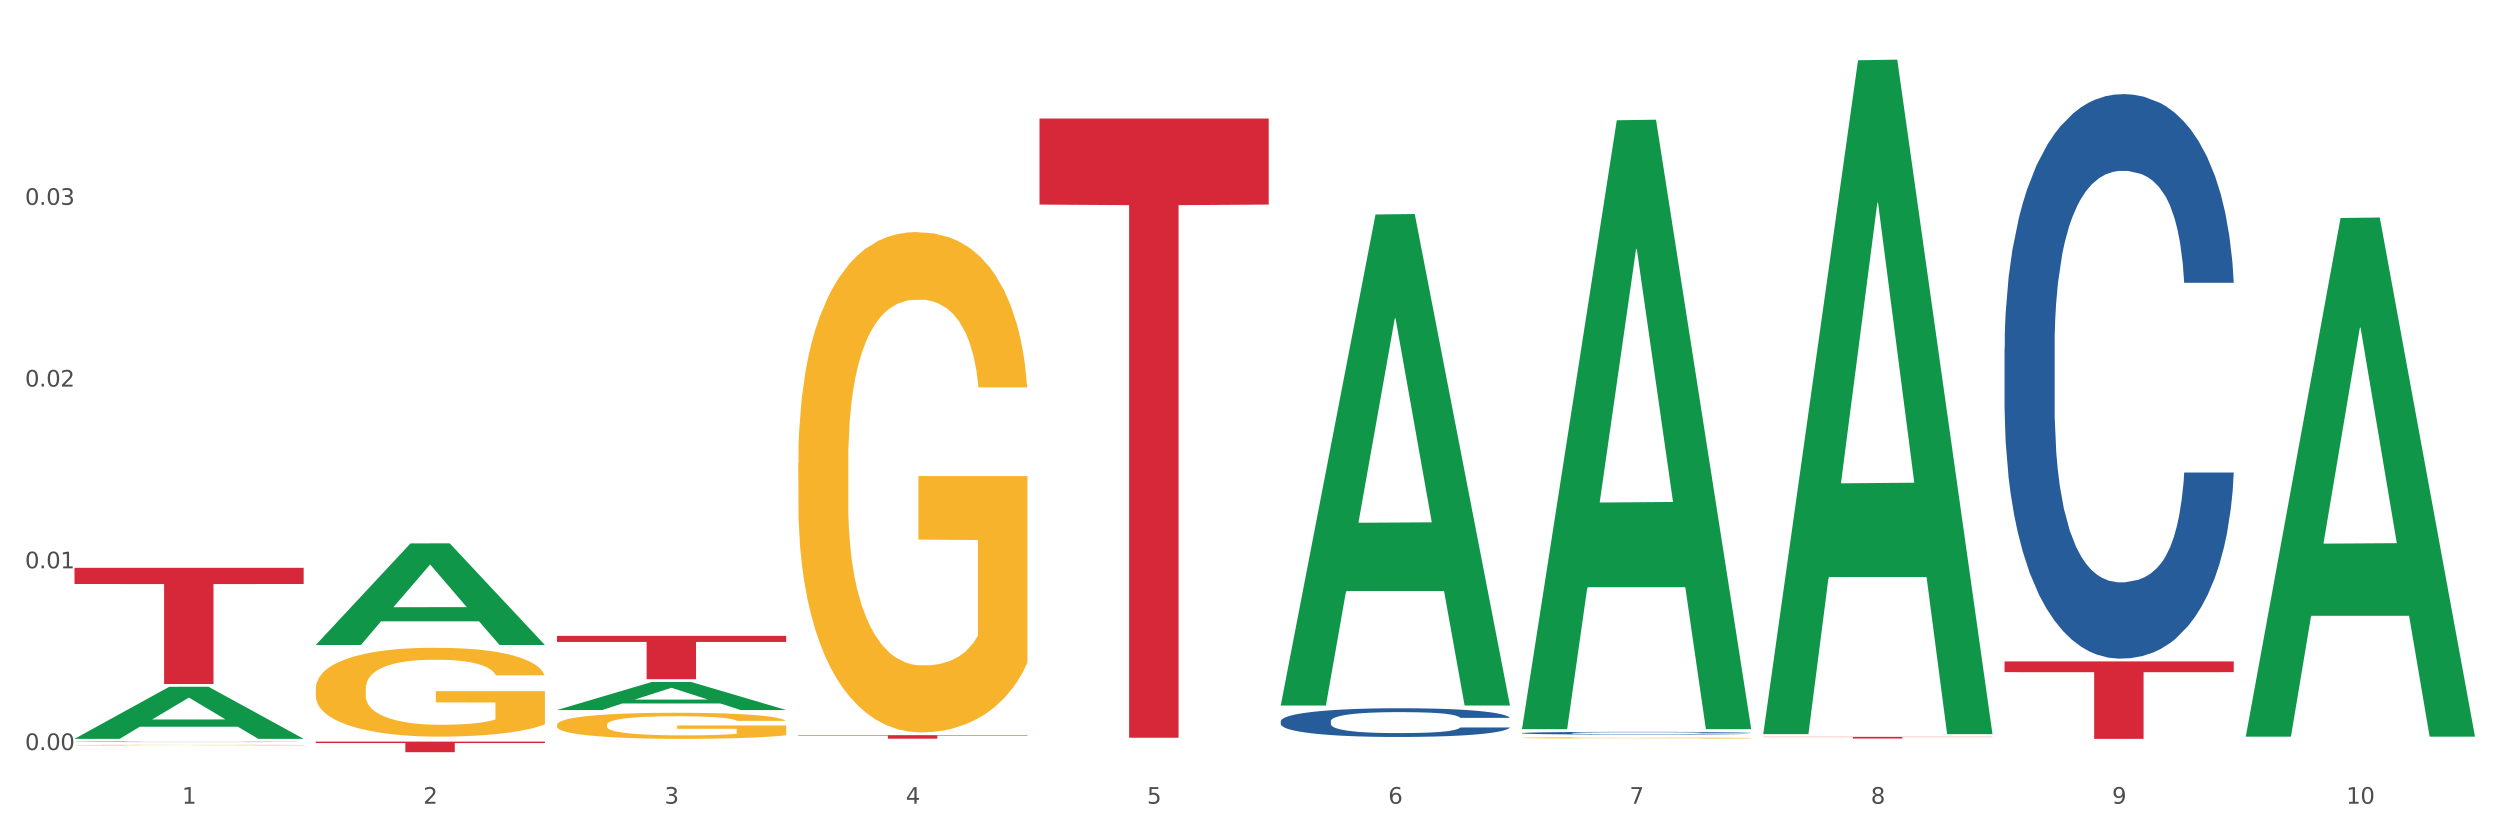
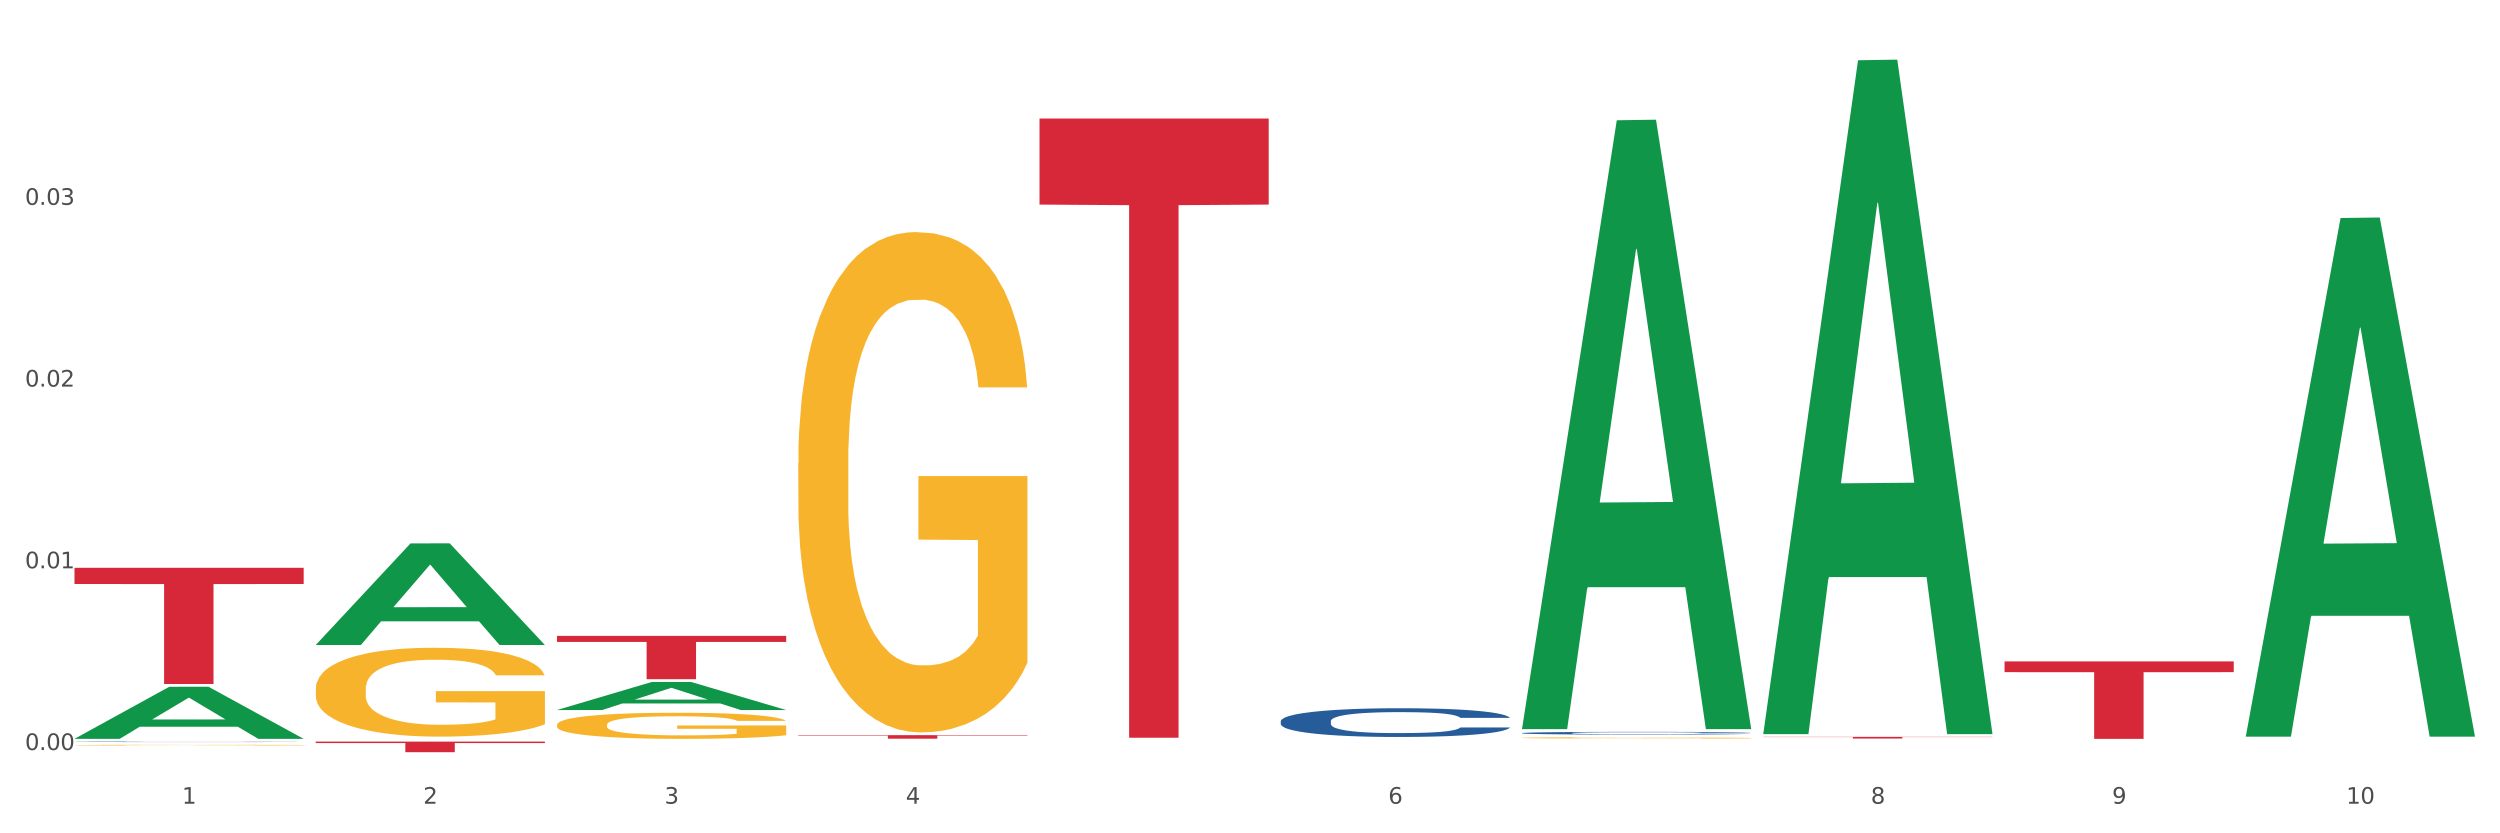
<svg xmlns="http://www.w3.org/2000/svg" xmlns:xlink="http://www.w3.org/1999/xlink" width="1080pt" height="360pt" viewBox="0 0 1080 360" version="1.1">
  <rect x="0" y="0" width="1080" height="360" fill="#333333" stroke="none" />
  <defs>
    <style type="text/css">*{stroke-linejoin: round; stroke-linecap: butt}</style>
  </defs>
  <g id="figure_1">
    <g id="patch_1">
      <path d="M 0 360  L 1080 360  L 1080 0  L 0 0  z " style="fill: #ffffff; stroke: #ffffff; stroke-linejoin: miter" />
    </g>
    <g id="axes_1">
      <g id="matplotlib.axis_1">
        <g id="xtick_1">
          <g id="text_1">
            <g style="fill: #4d4d4d" transform="translate(78.627 347.204) scale(0.096 -0.096)">
              <defs>
                <path id="DejaVuSans-31" d="M 794 531  L 1825 531  L 1825 4091  L 703 3866  L 703 4441  L 1819 4666  L 2450 4666  L 2450 531  L 3481 531  L 3481 0  L 794 0  L 794 531  z " transform="scale(0.016)" />
              </defs>
              <use xlink:href="#DejaVuSans-31" />
            </g>
          </g>
        </g>
        <g id="xtick_2">
          <g id="text_2">
            <g style="fill: #4d4d4d" transform="translate(182.851 347.204) scale(0.096 -0.096)">
              <defs>
                <path id="DejaVuSans-32" d="M 1228 531  L 3431 531  L 3431 0  L 469 0  L 469 531  Q 828 903 1448 1529  Q 2069 2156 2228 2338  Q 2531 2678 2651 2914  Q 2772 3150 2772 3378  Q 2772 3750 2511 3984  Q 2250 4219 1831 4219  Q 1534 4219 1204 4116  Q 875 4013 500 3803  L 500 4441  Q 881 4594 1212 4672  Q 1544 4750 1819 4750  Q 2544 4750 2975 4387  Q 3406 4025 3406 3419  Q 3406 3131 3298 2873  Q 3191 2616 2906 2266  Q 2828 2175 2409 1742  Q 1991 1309 1228 531  z " transform="scale(0.016)" />
              </defs>
              <use xlink:href="#DejaVuSans-32" />
            </g>
          </g>
        </g>
        <g id="xtick_3">
          <g id="text_3">
            <g style="fill: #4d4d4d" transform="translate(287.074 347.204) scale(0.096 -0.096)">
              <defs>
                <path id="DejaVuSans-33" d="M 2597 2516  Q 3050 2419 3304 2112  Q 3559 1806 3559 1356  Q 3559 666 3084 287  Q 2609 -91 1734 -91  Q 1441 -91 1130 -33  Q 819 25 488 141  L 488 750  Q 750 597 1062 519  Q 1375 441 1716 441  Q 2309 441 2620 675  Q 2931 909 2931 1356  Q 2931 1769 2642 2001  Q 2353 2234 1838 2234  L 1294 2234  L 1294 2753  L 1863 2753  Q 2328 2753 2575 2939  Q 2822 3125 2822 3475  Q 2822 3834 2567 4026  Q 2313 4219 1838 4219  Q 1578 4219 1281 4162  Q 984 4106 628 3988  L 628 4550  Q 988 4650 1302 4700  Q 1616 4750 1894 4750  Q 2613 4750 3031 4423  Q 3450 4097 3450 3541  Q 3450 3153 3228 2886  Q 3006 2619 2597 2516  z " transform="scale(0.016)" />
              </defs>
              <use xlink:href="#DejaVuSans-33" />
            </g>
          </g>
        </g>
        <g id="xtick_4">
          <g id="text_4">
            <g style="fill: #4d4d4d" transform="translate(391.298 347.204) scale(0.096 -0.096)">
              <defs>
                <path id="DejaVuSans-34" d="M 2419 4116  L 825 1625  L 2419 1625  L 2419 4116  z M 2253 4666  L 3047 4666  L 3047 1625  L 3713 1625  L 3713 1100  L 3047 1100  L 3047 0  L 2419 0  L 2419 1100  L 313 1100  L 313 1709  L 2253 4666  z " transform="scale(0.016)" />
              </defs>
              <use xlink:href="#DejaVuSans-34" />
            </g>
          </g>
        </g>
        <g id="xtick_5">
          <g id="text_5">
            <g style="fill: #4d4d4d" transform="translate(495.522 347.204) scale(0.096 -0.096)">
              <defs>
-                 <path id="DejaVuSans-35" d="M 691 4666  L 3169 4666  L 3169 4134  L 1269 4134  L 1269 2991  Q 1406 3038 1543 3061  Q 1681 3084 1819 3084  Q 2600 3084 3056 2656  Q 3513 2228 3513 1497  Q 3513 744 3044 326  Q 2575 -91 1722 -91  Q 1428 -91 1123 -41  Q 819 9 494 109  L 494 744  Q 775 591 1075 516  Q 1375 441 1709 441  Q 2250 441 2565 725  Q 2881 1009 2881 1497  Q 2881 1984 2565 2268  Q 2250 2553 1709 2553  Q 1456 2553 1204 2497  Q 953 2441 691 2322  L 691 4666  z " transform="scale(0.016)" />
-               </defs>
+                 </defs>
              <use xlink:href="#DejaVuSans-35" />
            </g>
          </g>
        </g>
        <g id="xtick_6">
          <g id="text_6">
            <g style="fill: #4d4d4d" transform="translate(599.745 347.204) scale(0.096 -0.096)">
              <defs>
                <path id="DejaVuSans-36" d="M 2113 2584  Q 1688 2584 1439 2293  Q 1191 2003 1191 1497  Q 1191 994 1439 701  Q 1688 409 2113 409  Q 2538 409 2786 701  Q 3034 994 3034 1497  Q 3034 2003 2786 2293  Q 2538 2584 2113 2584  z M 3366 4563  L 3366 3988  Q 3128 4100 2886 4159  Q 2644 4219 2406 4219  Q 1781 4219 1451 3797  Q 1122 3375 1075 2522  Q 1259 2794 1537 2939  Q 1816 3084 2150 3084  Q 2853 3084 3261 2657  Q 3669 2231 3669 1497  Q 3669 778 3244 343  Q 2819 -91 2113 -91  Q 1303 -91 875 529  Q 447 1150 447 2328  Q 447 3434 972 4092  Q 1497 4750 2381 4750  Q 2619 4750 2861 4703  Q 3103 4656 3366 4563  z " transform="scale(0.016)" />
              </defs>
              <use xlink:href="#DejaVuSans-36" />
            </g>
          </g>
        </g>
        <g id="xtick_7">
          <g id="text_7">
            <g style="fill: #4d4d4d" transform="translate(703.969 347.204) scale(0.096 -0.096)">
              <defs>
-                 <path id="DejaVuSans-37" d="M 525 4666  L 3525 4666  L 3525 4397  L 1831 0  L 1172 0  L 2766 4134  L 525 4134  L 525 4666  z " transform="scale(0.016)" />
-               </defs>
+                 </defs>
              <use xlink:href="#DejaVuSans-37" />
            </g>
          </g>
        </g>
        <g id="xtick_8">
          <g id="text_8">
            <g style="fill: #4d4d4d" transform="translate(808.193 347.204) scale(0.096 -0.096)">
              <defs>
                <path id="DejaVuSans-38" d="M 2034 2216  Q 1584 2216 1326 1975  Q 1069 1734 1069 1313  Q 1069 891 1326 650  Q 1584 409 2034 409  Q 2484 409 2743 651  Q 3003 894 3003 1313  Q 3003 1734 2745 1975  Q 2488 2216 2034 2216  z M 1403 2484  Q 997 2584 770 2862  Q 544 3141 544 3541  Q 544 4100 942 4425  Q 1341 4750 2034 4750  Q 2731 4750 3128 4425  Q 3525 4100 3525 3541  Q 3525 3141 3298 2862  Q 3072 2584 2669 2484  Q 3125 2378 3379 2068  Q 3634 1759 3634 1313  Q 3634 634 3220 271  Q 2806 -91 2034 -91  Q 1263 -91 848 271  Q 434 634 434 1313  Q 434 1759 690 2068  Q 947 2378 1403 2484  z M 1172 3481  Q 1172 3119 1398 2916  Q 1625 2713 2034 2713  Q 2441 2713 2670 2916  Q 2900 3119 2900 3481  Q 2900 3844 2670 4047  Q 2441 4250 2034 4250  Q 1625 4250 1398 4047  Q 1172 3844 1172 3481  z " transform="scale(0.016)" />
              </defs>
              <use xlink:href="#DejaVuSans-38" />
            </g>
          </g>
        </g>
        <g id="xtick_9">
          <g id="text_9">
            <g style="fill: #4d4d4d" transform="translate(912.416 347.204) scale(0.096 -0.096)">
              <defs>
                <path id="DejaVuSans-39" d="M 703 97  L 703 672  Q 941 559 1184 500  Q 1428 441 1663 441  Q 2288 441 2617 861  Q 2947 1281 2994 2138  Q 2813 1869 2534 1725  Q 2256 1581 1919 1581  Q 1219 1581 811 2004  Q 403 2428 403 3163  Q 403 3881 828 4315  Q 1253 4750 1959 4750  Q 2769 4750 3195 4129  Q 3622 3509 3622 2328  Q 3622 1225 3098 567  Q 2575 -91 1691 -91  Q 1453 -91 1209 -44  Q 966 3 703 97  z M 1959 2075  Q 2384 2075 2632 2365  Q 2881 2656 2881 3163  Q 2881 3666 2632 3958  Q 2384 4250 1959 4250  Q 1534 4250 1286 3958  Q 1038 3666 1038 3163  Q 1038 2656 1286 2365  Q 1534 2075 1959 2075  z " transform="scale(0.016)" />
              </defs>
              <use xlink:href="#DejaVuSans-39" />
            </g>
          </g>
        </g>
        <g id="xtick_10">
          <g id="text_10">
            <g style="fill: #4d4d4d" transform="translate(1013.586 347.204) scale(0.096 -0.096)">
              <defs>
                <path id="DejaVuSans-30" d="M 2034 4250  Q 1547 4250 1301 3770  Q 1056 3291 1056 2328  Q 1056 1369 1301 889  Q 1547 409 2034 409  Q 2525 409 2770 889  Q 3016 1369 3016 2328  Q 3016 3291 2770 3770  Q 2525 4250 2034 4250  z M 2034 4750  Q 2819 4750 3233 4129  Q 3647 3509 3647 2328  Q 3647 1150 3233 529  Q 2819 -91 2034 -91  Q 1250 -91 836 529  Q 422 1150 422 2328  Q 422 3509 836 4129  Q 1250 4750 2034 4750  z " transform="scale(0.016)" />
              </defs>
              <use xlink:href="#DejaVuSans-31" />
              <use xlink:href="#DejaVuSans-30" transform="translate(63.623 0)" />
            </g>
          </g>
        </g>
        <g id="xtick_11" />
        <g id="xtick_12" />
        <g id="xtick_13" />
        <g id="xtick_14" />
        <g id="xtick_15" />
        <g id="xtick_16" />
        <g id="xtick_17" />
        <g id="xtick_18" />
        <g id="xtick_19" />
      </g>
      <g id="matplotlib.axis_2">
        <g id="ytick_1">
          <g id="text_11">
            <g style="fill: #4d4d4d" transform="translate(10.8 324.012) scale(0.096 -0.096)">
              <defs>
                <path id="DejaVuSans-2e" d="M 684 794  L 1344 794  L 1344 0  L 684 0  L 684 794  z " transform="scale(0.016)" />
              </defs>
              <use xlink:href="#DejaVuSans-30" />
              <use xlink:href="#DejaVuSans-2e" transform="translate(63.623 0)" />
              <use xlink:href="#DejaVuSans-30" transform="translate(95.41 0)" />
              <use xlink:href="#DejaVuSans-30" transform="translate(159.033 0)" />
            </g>
          </g>
        </g>
        <g id="ytick_2">
          <g id="text_12">
            <g style="fill: #4d4d4d" transform="translate(10.8 245.507) scale(0.096 -0.096)">
              <use xlink:href="#DejaVuSans-30" />
              <use xlink:href="#DejaVuSans-2e" transform="translate(63.623 0)" />
              <use xlink:href="#DejaVuSans-30" transform="translate(95.41 0)" />
              <use xlink:href="#DejaVuSans-31" transform="translate(159.033 0)" />
            </g>
          </g>
        </g>
        <g id="ytick_3">
          <g id="text_13">
            <g style="fill: #4d4d4d" transform="translate(10.8 167.001) scale(0.096 -0.096)">
              <use xlink:href="#DejaVuSans-30" />
              <use xlink:href="#DejaVuSans-2e" transform="translate(63.623 0)" />
              <use xlink:href="#DejaVuSans-30" transform="translate(95.41 0)" />
              <use xlink:href="#DejaVuSans-32" transform="translate(159.033 0)" />
            </g>
          </g>
        </g>
        <g id="ytick_4">
          <g id="text_14">
            <g style="fill: #4d4d4d" transform="translate(10.8 88.495) scale(0.096 -0.096)">
              <use xlink:href="#DejaVuSans-30" />
              <use xlink:href="#DejaVuSans-2e" transform="translate(63.623 0)" />
              <use xlink:href="#DejaVuSans-30" transform="translate(95.41 0)" />
              <use xlink:href="#DejaVuSans-33" transform="translate(159.033 0)" />
            </g>
          </g>
        </g>
        <g id="ytick_5" />
        <g id="ytick_6" />
        <g id="ytick_7" />
        <g id="ytick_8" />
      </g>
      <g id="PolyCollection_1">
        <path d="M 32.175 319.144  L 32.277 319.123  L 73.107 296.688  L 90.051 296.667  L 131.187 319.187  L 111.589 319.187  L 102.709 313.943  L 60.552 313.943  L 60.246 314.027  L 51.671 319.187  L 32.175 319.187  L 32.175 319.144  L 65.86 310.813  L 97.401 310.792  L 81.783 301.467  L 81.579 301.425  L 81.375 301.488  L 65.758 310.792  L 65.86 310.813  L 32.175 319.144  z " clip-path="url(#p062d812e53)" style="fill: #109648" />
        <path d="M 657.517 316.694  L 657.634 316.693  L 657.634 316.663  L 657.985 316.622  L 659.272 316.547  L 660.911 316.489  L 663.72 316.423  L 665.241 316.395  L 667.231 316.363  L 671.327 316.313  L 676.008 316.27  L 679.285 316.246  L 681.743 316.231  L 687.244 316.204  L 690.404 316.192  L 693.681 316.182  L 696.49 316.176  L 701.171 316.168  L 704.916 316.165  L 709.247 316.164  L 712.875 316.165  L 717.673 316.169  L 724.695 316.182  L 727.387 316.19  L 731.015 316.203  L 734.76 316.22  L 737.803 316.237  L 741.314 316.262  L 744.943 316.294  L 748.454 316.335  L 750.911 316.373  L 752.901 316.413  L 754.657 316.461  L 755.944 316.514  L 756.529 316.558  L 735.112 316.558  L 734.526 316.519  L 733.356 316.475  L 732.186 316.446  L 730.898 316.423  L 728.909 316.396  L 727.153 316.378  L 724.227 316.358  L 721.535 316.345  L 719.312 316.338  L 716.62 316.331  L 710.885 316.325  L 706.789 316.325  L 704.214 316.327  L 701.054 316.332  L 698.362 316.34  L 695.202 316.353  L 692.745 316.367  L 690.287 316.385  L 688.882 316.398  L 686.776 316.422  L 685.371 316.441  L 683.499 316.474  L 682.445 316.498  L 680.573 316.559  L 679.754 316.605  L 679.402 316.636  L 679.168 316.67  L 679.168 316.839  L 679.871 316.914  L 680.456 316.946  L 681.392 316.983  L 683.148 317.03  L 685.722 317.077  L 688.414 317.11  L 690.638 317.13  L 692.745 317.146  L 694.851 317.157  L 697.426 317.168  L 699.533 317.175  L 702.693 317.181  L 706.438 317.184  L 709.364 317.184  L 715.332 317.179  L 718.024 317.174  L 720.599 317.166  L 723.408 317.154  L 725.632 317.141  L 726.919 317.132  L 729.026 317.111  L 730.664 317.09  L 732.069 317.065  L 733.005 317.043  L 734.058 317.011  L 734.877 316.974  L 735.112 316.955  L 756.529 316.955  L 756.061 316.994  L 755.242 317.031  L 753.603 317.082  L 752.316 317.111  L 750.326 317.147  L 748.22 317.177  L 745.294 317.21  L 742.602 317.235  L 739.793 317.257  L 736.75 317.276  L 731.249 317.303  L 729.26 317.31  L 725.046 317.323  L 721.769 317.331  L 716.971 317.338  L 712.055 317.343  L 706.906 317.344  L 702.341 317.342  L 697.309 317.335  L 694.149 317.329  L 690.638 317.319  L 686.542 317.304  L 682.679 317.286  L 679.051 317.264  L 675.657 317.239  L 672.497 317.211  L 668.401 317.165  L 665.358 317.12  L 663.134 317.078  L 661.613 317.042  L 660.091 316.997  L 659.272 316.966  L 657.985 316.89  L 657.517 316.82  L 657.517 316.694  z " clip-path="url(#p062d812e53)" style="fill: #255c99" />
-         <path d="M 865.964 150.237  L 866.081 150.014  L 866.081 143.778  L 866.432 135.314  L 867.719 119.723  L 869.358 107.918  L 872.167 94.109  L 873.688 88.318  L 875.678 81.859  L 879.774 71.391  L 884.456 62.481  L 887.733 57.581  L 890.19 54.463  L 895.691 48.895  L 898.851 46.445  L 902.128 44.44  L 904.937 43.104  L 909.618 41.545  L 913.364 40.876  L 917.694 40.654  L 921.322 40.876  L 926.12 41.767  L 933.143 44.44  L 935.834 45.999  L 939.463 48.672  L 943.208 52.236  L 946.251 55.799  L 949.762 60.922  L 953.39 67.604  L 956.901 76.068  L 959.359 83.863  L 961.348 92.104  L 963.104 102.127  L 964.391 113.041  L 964.976 122.173  L 943.559 122.173  L 942.974 113.932  L 941.803 105.023  L 940.633 99.009  L 939.346 94.109  L 937.356 88.541  L 935.6 84.977  L 932.674 80.745  L 929.983 78.072  L 927.759 76.513  L 925.067 75.177  L 919.332 73.841  L 915.236 73.841  L 912.661 74.286  L 909.501 75.4  L 906.81 76.959  L 903.65 79.632  L 901.192 82.527  L 898.734 86.313  L 897.33 88.986  L 895.223 93.886  L 893.819 97.895  L 891.946 104.8  L 890.893 109.7  L 889.02 122.396  L 888.201 131.75  L 887.85 138.21  L 887.616 145.337  L 887.616 180.083  L 888.318 195.674  L 888.903 202.356  L 889.839 209.929  L 891.595 219.729  L 894.17 229.306  L 896.861 236.211  L 899.085 240.443  L 901.192 243.561  L 903.298 246.011  L 905.873 248.238  L 907.98 249.575  L 911.14 250.911  L 914.885 251.579  L 917.811 251.579  L 923.78 250.466  L 926.472 249.352  L 929.046 247.793  L 931.855 245.343  L 934.079 242.67  L 935.366 240.666  L 937.473 236.434  L 939.111 231.979  L 940.516 226.856  L 941.452 222.402  L 942.505 215.72  L 943.325 208.147  L 943.559 204.138  L 964.976 204.138  L 964.508 212.156  L 963.689 219.952  L 962.05 230.42  L 960.763 236.434  L 958.773 243.784  L 956.667 250.02  L 953.741 256.925  L 951.049 262.048  L 948.24 266.502  L 945.197 270.511  L 939.697 276.08  L 937.707 277.639  L 933.494 280.312  L 930.217 281.871  L 925.418 283.43  L 920.503 284.321  L 915.353 284.544  L 910.789 284.098  L 905.756 282.762  L 902.596 281.425  L 899.085 279.421  L 894.989 276.302  L 891.127 272.516  L 887.499 268.061  L 884.105 262.939  L 880.945 257.148  L 876.848 247.57  L 873.805 238.216  L 871.582 229.529  L 870.06 222.179  L 868.539 212.824  L 867.719 206.365  L 866.432 190.774  L 865.964 176.297  L 865.964 150.237  z " clip-path="url(#p062d812e53)" style="fill: #255c99" />
        <path d="M 32.175 321.902  L 32.292 321.901  L 32.292 321.891  L 32.526 321.881  L 33.695 321.859  L 35.448 321.841  L 36.734 321.831  L 38.02 321.823  L 39.54 321.815  L 41.41 321.807  L 44.8 321.794  L 46.904 321.788  L 49.476 321.782  L 54.152 321.772  L 57.542 321.767  L 61.049 321.762  L 66.777 321.757  L 70.517 321.755  L 74.492 321.753  L 79.285 321.752  L 82.909 321.751  L 90.858 321.752  L 97.638 321.755  L 100.911 321.757  L 105.119 321.761  L 107.34 321.763  L 110.964 321.768  L 114.705 321.774  L 117.277 321.779  L 121.134 321.789  L 124.057 321.8  L 126.745 321.812  L 128.148 321.821  L 129.2 321.829  L 130.135 321.838  L 131.071 321.852  L 110.029 321.852  L 109.211 321.842  L 107.925 321.832  L 106.054 321.823  L 104.418 321.817  L 101.612 321.809  L 99.041 321.805  L 96.352 321.801  L 93.079 321.798  L 90.507 321.797  L 86.883 321.795  L 79.752 321.796  L 74.96 321.798  L 71.686 321.801  L 69.582 321.804  L 67.712 321.807  L 65.608 321.811  L 63.153 321.817  L 61.399 321.823  L 59.646 321.83  L 58.243 321.837  L 56.957 321.845  L 55.905 321.854  L 55.087 321.863  L 54.386 321.875  L 53.801 321.893  L 53.801 321.934  L 54.035 321.943  L 54.619 321.955  L 55.321 321.964  L 56.49 321.975  L 57.542 321.983  L 59.529 321.994  L 61.75 322.002  L 63.504 322.008  L 65.257 322.013  L 68.296 322.019  L 71.686 322.025  L 74.609 322.028  L 78.583 322.031  L 81.272 322.032  L 83.61 322.033  L 89.338 322.033  L 93.429 322.032  L 97.988 322.03  L 101.495 322.027  L 104.418 322.024  L 107.691 322.018  L 109.795 322.013  L 109.795 321.951  L 84.078 321.951  L 84.078 321.91  L 131.187 321.91  L 131.187 322.031  L 129.2 322.037  L 126.979 322.043  L 124.641 322.048  L 121.134 322.054  L 116.926 322.06  L 113.185 322.064  L 109.211 322.068  L 104.535 322.071  L 98.456 322.074  L 94.715 322.075  L 90.039 322.076  L 84.545 322.076  L 79.752 322.076  L 75.076 322.074  L 70.167 322.072  L 65.374 322.068  L 61.75 322.064  L 58.126 322.059  L 54.269 322.053  L 51.229 322.047  L 48.891 322.042  L 46.32 322.035  L 43.514 322.026  L 41.41 322.018  L 39.54 322.01  L 37.552 321.999  L 36.15 321.99  L 34.747 321.978  L 33.928 321.97  L 32.993 321.956  L 32.292 321.937  L 32.175 321.902  z " clip-path="url(#p062d812e53)" style="fill: #f7b32b" />
        <path d="M 136.399 297.575  L 136.516 297.54  L 136.516 296.278  L 136.749 295.191  L 137.918 292.56  L 139.672 290.386  L 140.958 289.229  L 142.244 288.282  L 143.763 287.335  L 145.634 286.353  L 149.024 284.915  L 151.128 284.179  L 153.699 283.408  L 158.375 282.285  L 161.765 281.654  L 165.272 281.128  L 171 280.497  L 174.741 280.216  L 178.716 280.006  L 183.508 279.866  L 187.132 279.831  L 195.081 279.936  L 201.861 280.251  L 205.135 280.497  L 209.343 280.918  L 211.564 281.198  L 215.188 281.759  L 218.928 282.496  L 221.5 283.127  L 225.358 284.319  L 228.28 285.512  L 230.969 286.985  L 232.372 288.002  L 233.424 288.948  L 234.359 290.035  L 235.294 291.754  L 214.253 291.754  L 213.434 290.526  L 212.148 289.369  L 210.278 288.247  L 208.641 287.546  L 205.836 286.669  L 203.264 286.108  L 200.576 285.687  L 197.302 285.336  L 194.731 285.161  L 191.107 285.021  L 183.976 285.056  L 179.183 285.336  L 175.91 285.687  L 173.806 286.003  L 171.936 286.353  L 169.831 286.844  L 167.377 287.581  L 165.623 288.247  L 163.87 289.089  L 162.467 289.93  L 161.181 290.912  L 160.129 291.964  L 159.311 293.051  L 158.609 294.384  L 158.025 296.593  L 158.025 301.398  L 158.259 302.485  L 158.843 303.923  L 159.544 305.01  L 160.713 306.307  L 161.765 307.184  L 163.753 308.446  L 165.974 309.498  L 167.727 310.165  L 169.481 310.726  L 172.52 311.497  L 175.91 312.129  L 178.833 312.514  L 182.807 312.865  L 185.496 313.005  L 187.834 313.075  L 193.562 313.075  L 197.653 312.97  L 202.212 312.725  L 205.719 312.409  L 208.641 312.023  L 211.915 311.392  L 214.019 310.796  L 214.019 303.467  L 188.301 303.432  L 188.301 298.557  L 235.411 298.557  L 235.411 312.865  L 233.424 313.601  L 231.203 314.268  L 228.865 314.864  L 225.358 315.6  L 221.15 316.302  L 217.409 316.793  L 213.434 317.214  L 208.758 317.599  L 202.68 317.95  L 198.939 318.09  L 194.263 318.195  L 188.769 318.23  L 183.976 318.16  L 179.3 317.985  L 174.39 317.669  L 169.598 317.214  L 165.974 316.758  L 162.35 316.197  L 158.492 315.46  L 155.453 314.759  L 153.115 314.127  L 150.543 313.321  L 147.738 312.269  L 145.634 311.322  L 143.763 310.34  L 141.776 309.078  L 140.373 307.991  L 138.97 306.623  L 138.152 305.606  L 137.217 304.028  L 136.516 301.818  L 136.399 297.575  z " clip-path="url(#p062d812e53)" style="fill: #f7b32b" />
        <path d="M 240.622 313.123  L 240.739 313.112  L 240.739 312.742  L 240.973 312.423  L 242.142 311.65  L 243.895 311.012  L 245.181 310.672  L 246.467 310.394  L 247.987 310.116  L 249.857 309.828  L 253.247 309.406  L 255.351 309.19  L 257.923 308.963  L 262.599 308.634  L 265.989 308.448  L 269.496 308.294  L 275.224 308.109  L 278.965 308.026  L 282.939 307.965  L 287.732 307.923  L 291.356 307.913  L 299.305 307.944  L 306.085 308.037  L 309.358 308.109  L 313.566 308.232  L 315.788 308.315  L 319.411 308.479  L 323.152 308.696  L 325.724 308.881  L 329.581 309.231  L 332.504 309.581  L 335.193 310.013  L 336.595 310.312  L 337.647 310.59  L 338.583 310.909  L 339.518 311.414  L 318.476 311.414  L 317.658 311.053  L 316.372 310.713  L 314.502 310.384  L 312.865 310.178  L 310.06 309.921  L 307.488 309.756  L 304.799 309.632  L 301.526 309.529  L 298.954 309.478  L 295.33 309.437  L 288.2 309.447  L 283.407 309.529  L 280.134 309.632  L 278.03 309.725  L 276.159 309.828  L 274.055 309.972  L 271.6 310.188  L 269.847 310.384  L 268.093 310.631  L 266.69 310.878  L 265.405 311.166  L 264.352 311.475  L 263.534 311.794  L 262.833 312.186  L 262.248 312.834  L 262.248 314.245  L 262.482 314.564  L 263.067 314.986  L 263.768 315.305  L 264.937 315.686  L 265.989 315.944  L 267.976 316.314  L 270.197 316.623  L 271.951 316.819  L 273.704 316.983  L 276.744 317.21  L 280.134 317.395  L 283.056 317.508  L 287.031 317.611  L 289.719 317.653  L 292.057 317.673  L 297.785 317.673  L 301.877 317.642  L 306.436 317.57  L 309.943 317.478  L 312.865 317.364  L 316.138 317.179  L 318.242 317.004  L 318.242 314.852  L 292.525 314.842  L 292.525 313.411  L 339.635 313.411  L 339.635 317.611  L 337.647 317.828  L 335.426 318.023  L 333.088 318.198  L 329.581 318.415  L 325.373 318.62  L 321.632 318.765  L 317.658 318.888  L 312.982 319.001  L 306.903 319.104  L 303.163 319.145  L 298.487 319.176  L 292.992 319.187  L 288.2 319.166  L 283.524 319.115  L 278.614 319.022  L 273.821 318.888  L 270.197 318.754  L 266.574 318.59  L 262.716 318.373  L 259.677 318.167  L 257.339 317.982  L 254.767 317.745  L 251.961 317.436  L 249.857 317.158  L 247.987 316.87  L 246 316.5  L 244.597 316.18  L 243.194 315.779  L 242.376 315.48  L 241.441 315.017  L 240.739 314.368  L 240.622 313.123  z " clip-path="url(#p062d812e53)" style="fill: #f7b32b" />
        <path d="M 344.846 200.14  L 344.963 199.942  L 344.963 192.835  L 345.197 186.716  L 346.366 171.91  L 348.119 159.67  L 349.405 153.156  L 350.691 147.826  L 352.21 142.496  L 354.081 136.968  L 357.471 128.874  L 359.575 124.729  L 362.147 120.386  L 366.823 114.068  L 370.213 110.515  L 373.72 107.554  L 379.448 104  L 383.188 102.421  L 387.163 101.237  L 391.956 100.447  L 395.579 100.25  L 403.529 100.842  L 410.309 102.619  L 413.582 104  L 417.79 106.369  L 420.011 107.949  L 423.635 111.107  L 427.376 115.253  L 429.947 118.806  L 433.805 125.518  L 436.728 132.23  L 439.416 140.521  L 440.819 146.246  L 441.871 151.576  L 442.806 157.696  L 443.741 167.369  L 422.7 167.369  L 421.882 160.46  L 420.596 153.945  L 418.725 147.628  L 417.089 143.68  L 414.283 138.745  L 411.711 135.586  L 409.023 133.217  L 405.75 131.243  L 403.178 130.256  L 399.554 129.466  L 392.423 129.664  L 387.63 131.243  L 384.357 133.217  L 382.253 134.994  L 380.383 136.968  L 378.279 139.732  L 375.824 143.877  L 374.07 147.628  L 372.317 152.366  L 370.914 157.104  L 369.628 162.631  L 368.576 168.554  L 367.758 174.674  L 367.056 182.175  L 366.472 194.612  L 366.472 221.657  L 366.706 227.777  L 367.29 235.871  L 367.992 241.991  L 369.161 249.295  L 370.213 254.23  L 372.2 261.337  L 374.421 267.259  L 376.174 271.01  L 377.928 274.169  L 380.967 278.512  L 384.357 282.065  L 387.28 284.236  L 391.254 286.211  L 393.943 287  L 396.281 287.395  L 402.009 287.395  L 406.1 286.803  L 410.659 285.421  L 414.166 283.644  L 417.089 281.473  L 420.362 277.919  L 422.466 274.563  L 422.466 233.305  L 396.748 233.107  L 396.748 205.667  L 443.858 205.667  L 443.858 286.211  L 441.871 290.356  L 439.65 294.107  L 437.312 297.463  L 433.805 301.609  L 429.597 305.557  L 425.856 308.321  L 421.882 310.69  L 417.206 312.861  L 411.127 314.835  L 407.386 315.625  L 402.71 316.217  L 397.216 316.414  L 392.423 316.02  L 387.747 315.033  L 382.838 313.256  L 378.045 310.69  L 374.421 308.123  L 370.797 304.965  L 366.94 300.819  L 363.9 296.871  L 361.562 293.317  L 358.99 288.777  L 356.185 282.855  L 354.081 277.525  L 352.21 271.997  L 350.223 264.89  L 348.82 258.77  L 347.418 251.071  L 346.599 245.347  L 345.664 236.463  L 344.963 224.026  L 344.846 200.14  z " clip-path="url(#p062d812e53)" style="fill: #f7b32b" />
        <path d="M 657.517 318.762  L 657.634 318.762  L 657.634 318.745  L 657.867 318.73  L 659.036 318.695  L 660.79 318.665  L 662.076 318.649  L 663.362 318.637  L 664.881 318.624  L 666.752 318.611  L 670.142 318.591  L 672.246 318.581  L 674.818 318.571  L 679.493 318.555  L 682.884 318.547  L 686.39 318.54  L 692.118 318.531  L 695.859 318.527  L 699.834 318.525  L 704.627 318.523  L 708.25 318.522  L 716.199 318.524  L 722.979 318.528  L 726.253 318.531  L 730.461 318.537  L 732.682 318.541  L 736.306 318.548  L 740.047 318.558  L 742.618 318.567  L 746.476 318.583  L 749.398 318.599  L 752.087 318.619  L 753.49 318.633  L 754.542 318.646  L 755.477 318.66  L 756.412 318.684  L 735.371 318.684  L 734.552 318.667  L 733.266 318.651  L 731.396 318.636  L 729.76 318.627  L 726.954 318.615  L 724.382 318.607  L 721.694 318.602  L 718.42 318.597  L 715.849 318.594  L 712.225 318.592  L 705.094 318.593  L 700.301 318.597  L 697.028 318.602  L 694.924 318.606  L 693.054 318.611  L 690.949 318.617  L 688.495 318.627  L 686.741 318.636  L 684.988 318.648  L 683.585 318.659  L 682.299 318.672  L 681.247 318.686  L 680.429 318.701  L 679.727 318.719  L 679.143 318.749  L 679.143 318.814  L 679.377 318.829  L 679.961 318.848  L 680.662 318.863  L 681.831 318.881  L 682.884 318.892  L 684.871 318.91  L 687.092 318.924  L 688.845 318.933  L 690.599 318.94  L 693.638 318.951  L 697.028 318.959  L 699.951 318.965  L 703.925 318.969  L 706.614 318.971  L 708.952 318.972  L 714.68 318.972  L 718.771 318.971  L 723.33 318.967  L 726.837 318.963  L 729.76 318.958  L 733.033 318.949  L 735.137 318.941  L 735.137 318.842  L 709.419 318.842  L 709.419 318.776  L 756.529 318.776  L 756.529 318.969  L 754.542 318.979  L 752.321 318.988  L 749.983 318.996  L 746.476 319.006  L 742.268 319.016  L 738.527 319.023  L 734.552 319.028  L 729.876 319.033  L 723.798 319.038  L 720.057 319.04  L 715.381 319.041  L 709.887 319.042  L 705.094 319.041  L 700.418 319.039  L 695.508 319.034  L 690.716 319.028  L 687.092 319.022  L 683.468 319.014  L 679.61 319.004  L 676.571 318.995  L 674.233 318.986  L 671.661 318.976  L 668.856 318.961  L 666.752 318.948  L 664.881 318.935  L 662.894 318.918  L 661.491 318.903  L 660.088 318.885  L 659.27 318.871  L 658.335 318.85  L 657.634 318.82  L 657.517 318.762  z " clip-path="url(#p062d812e53)" style="fill: #f7b32b" />
        <path d="M 32.175 245.304  L 131.187 245.304  L 131.187 252.278  L 92.239 252.325  L 92.239 295.489  L 70.888 295.489  L 70.888 252.325  L 32.175 252.278  L 32.175 245.351  L 32.175 245.304  z " clip-path="url(#p062d812e53)" style="fill: #d62839" />
        <path d="M 136.399 320.365  L 235.411 320.365  L 235.411 321.002  L 196.463 321.006  L 196.463 324.95  L 175.112 324.95  L 175.112 321.006  L 136.399 321.002  L 136.399 320.369  L 136.399 320.365  z " clip-path="url(#p062d812e53)" style="fill: #d62839" />
        <path d="M 240.622 274.706  L 339.635 274.706  L 339.635 277.307  L 300.687 277.324  L 300.687 293.42  L 279.336 293.42  L 279.336 277.324  L 240.622 277.307  L 240.622 274.724  L 240.622 274.706  z " clip-path="url(#p062d812e53)" style="fill: #d62839" />
        <path d="M 344.846 317.593  L 443.858 317.593  L 443.858 317.805  L 404.91 317.806  L 404.91 319.118  L 383.559 319.118  L 383.559 317.806  L 344.846 317.805  L 344.846 317.594  L 344.846 317.593  z " clip-path="url(#p062d812e53)" style="fill: #d62839" />
        <path d="M 449.069 51.21  L 548.082 51.21  L 548.082 88.381  L 509.134 88.632  L 509.134 318.689  L 487.783 318.689  L 487.783 88.632  L 449.069 88.381  L 449.069 51.461  L 449.069 51.21  z " clip-path="url(#p062d812e53)" style="fill: #d62839" />
        <path d="M 761.74 318.32  L 860.753 318.32  L 860.753 318.421  L 821.805 318.421  L 821.805 319.048  L 800.454 319.048  L 800.454 318.421  L 761.74 318.421  L 761.74 318.32  L 761.74 318.32  z " clip-path="url(#p062d812e53)" style="fill: #d62839" />
        <path d="M 865.964 285.722  L 964.976 285.722  L 964.976 290.372  L 926.028 290.404  L 926.028 319.187  L 904.677 319.187  L 904.677 290.404  L 865.964 290.372  L 865.964 285.753  L 865.964 285.722  z " clip-path="url(#p062d812e53)" style="fill: #d62839" />
        <path d="M 553.293 311.535  L 553.41 311.524  L 553.41 311.206  L 553.761 310.775  L 555.049 309.982  L 556.687 309.381  L 559.496 308.678  L 561.017 308.384  L 563.007 308.055  L 567.103 307.522  L 571.785 307.069  L 575.062 306.819  L 577.52 306.661  L 583.02 306.377  L 586.18 306.253  L 589.457 306.151  L 592.266 306.083  L 596.948 306.003  L 600.693 305.969  L 605.023 305.958  L 608.651 305.969  L 613.45 306.015  L 620.472 306.151  L 623.164 306.23  L 626.792 306.366  L 630.537 306.547  L 633.58 306.729  L 637.091 306.989  L 640.719 307.329  L 644.23 307.76  L 646.688 308.157  L 648.677 308.576  L 650.433 309.086  L 651.72 309.642  L 652.306 310.107  L 630.888 310.107  L 630.303 309.687  L 629.132 309.234  L 627.962 308.928  L 626.675 308.678  L 624.685 308.395  L 622.929 308.214  L 620.004 307.998  L 617.312 307.862  L 615.088 307.783  L 612.396 307.715  L 606.661 307.647  L 602.565 307.647  L 599.99 307.67  L 596.83 307.726  L 594.139 307.806  L 590.979 307.942  L 588.521 308.089  L 586.063 308.282  L 584.659 308.418  L 582.552 308.667  L 581.148 308.871  L 579.275 309.222  L 578.222 309.472  L 576.349 310.118  L 575.53 310.594  L 575.179 310.923  L 574.945 311.286  L 574.945 313.054  L 575.647 313.847  L 576.232 314.187  L 577.168 314.573  L 578.924 315.071  L 581.499 315.559  L 584.191 315.91  L 586.414 316.126  L 588.521 316.284  L 590.628 316.409  L 593.202 316.522  L 595.309 316.59  L 598.469 316.658  L 602.214 316.692  L 605.14 316.692  L 611.109 316.636  L 613.801 316.579  L 616.375 316.5  L 619.184 316.375  L 621.408 316.239  L 622.695 316.137  L 624.802 315.922  L 626.441 315.695  L 627.845 315.434  L 628.781 315.208  L 629.835 314.867  L 630.654 314.482  L 630.888 314.278  L 652.306 314.278  L 651.837 314.686  L 651.018 315.083  L 649.38 315.616  L 648.092 315.922  L 646.103 316.296  L 643.996 316.613  L 641.07 316.964  L 638.378 317.225  L 635.569 317.452  L 632.526 317.656  L 627.026 317.939  L 625.036 318.019  L 620.823 318.155  L 617.546 318.234  L 612.747 318.313  L 607.832 318.359  L 602.682 318.37  L 598.118 318.347  L 593.085 318.279  L 589.925 318.211  L 586.414 318.109  L 582.318 317.951  L 578.456 317.758  L 574.828 317.531  L 571.434 317.271  L 568.274 316.976  L 564.177 316.488  L 561.135 316.012  L 558.911 315.57  L 557.389 315.196  L 555.868 314.72  L 555.049 314.391  L 553.761 313.598  L 553.293 312.861  L 553.293 311.535  z " clip-path="url(#p062d812e53)" style="fill: #255c99" />
        <path d="M 32.175 320.459  L 32.292 320.458  L 32.292 320.453  L 32.643 320.446  L 33.931 320.433  L 35.569 320.422  L 38.378 320.411  L 39.899 320.406  L 41.889 320.4  L 45.985 320.391  L 50.667 320.384  L 53.944 320.38  L 56.401 320.377  L 61.902 320.372  L 65.062 320.37  L 68.339 320.368  L 71.148 320.367  L 75.829 320.366  L 79.575 320.365  L 83.905 320.365  L 87.533 320.365  L 92.331 320.366  L 99.354 320.368  L 102.045 320.37  L 105.674 320.372  L 109.419 320.375  L 112.462 320.378  L 115.973 320.382  L 119.601 320.388  L 123.112 320.395  L 125.57 320.402  L 127.559 320.409  L 129.315 320.418  L 130.602 320.427  L 131.187 320.435  L 109.77 320.435  L 109.185 320.428  L 108.014 320.42  L 106.844 320.415  L 105.557 320.411  L 103.567 320.406  L 101.811 320.403  L 98.886 320.399  L 96.194 320.397  L 93.97 320.396  L 91.278 320.395  L 85.543 320.393  L 81.447 320.393  L 78.872 320.394  L 75.712 320.395  L 73.021 320.396  L 69.861 320.398  L 67.403 320.401  L 64.945 320.404  L 63.541 320.406  L 61.434 320.41  L 60.03 320.414  L 58.157 320.42  L 57.104 320.424  L 55.231 320.435  L 54.412 320.443  L 54.061 320.448  L 53.827 320.454  L 53.827 320.484  L 54.529 320.497  L 55.114 320.503  L 56.05 320.509  L 57.806 320.518  L 60.381 320.526  L 63.072 320.532  L 65.296 320.535  L 67.403 320.538  L 69.509 320.54  L 72.084 320.542  L 74.191 320.543  L 77.351 320.544  L 81.096 320.545  L 84.022 320.545  L 89.991 320.544  L 92.683 320.543  L 95.257 320.542  L 98.066 320.54  L 100.29 320.537  L 101.577 320.536  L 103.684 320.532  L 105.322 320.528  L 106.727 320.524  L 107.663 320.52  L 108.717 320.514  L 109.536 320.508  L 109.77 320.504  L 131.187 320.504  L 130.719 320.511  L 129.9 320.518  L 128.262 320.527  L 126.974 320.532  L 124.985 320.538  L 122.878 320.544  L 119.952 320.55  L 117.26 320.554  L 114.451 320.558  L 111.408 320.561  L 105.908 320.566  L 103.918 320.567  L 99.705 320.569  L 96.428 320.571  L 91.629 320.572  L 86.714 320.573  L 81.564 320.573  L 77 320.573  L 71.967 320.572  L 68.807 320.57  L 65.296 320.569  L 61.2 320.566  L 57.338 320.563  L 53.71 320.559  L 50.316 320.555  L 47.156 320.55  L 43.059 320.542  L 40.016 320.534  L 37.793 320.526  L 36.271 320.52  L 34.75 320.512  L 33.931 320.506  L 32.643 320.493  L 32.175 320.481  L 32.175 320.459  z " clip-path="url(#p062d812e53)" style="fill: #255c99" />
        <path d="M 136.399 278.57  L 136.501 278.528  L 177.331 234.755  L 194.275 234.714  L 235.411 278.652  L 215.813 278.652  L 206.932 268.421  L 164.775 268.421  L 164.469 268.586  L 155.895 278.652  L 136.399 278.652  L 136.399 278.57  L 170.083 262.315  L 201.624 262.273  L 186.007 244.079  L 185.803 243.997  L 185.599 244.121  L 169.981 262.273  L 170.083 262.315  L 136.399 278.57  z " clip-path="url(#p062d812e53)" style="fill: #109648" />
        <path d="M 240.622 306.712  L 240.724 306.7  L 281.554 294.61  L 298.499 294.598  L 339.635 306.735  L 320.036 306.735  L 311.156 303.908  L 268.999 303.908  L 268.693 303.954  L 260.118 306.735  L 240.622 306.735  L 240.622 306.712  L 274.307 302.222  L 305.848 302.211  L 290.231 297.185  L 290.026 297.162  L 289.822 297.196  L 274.205 302.211  L 274.307 302.222  L 240.622 306.712  z " clip-path="url(#p062d812e53)" style="fill: #109648" />
        <path d="M 970.188 317.826  L 970.29 317.615  L 1011.12 94.173  L 1028.064 93.962  L 1069.2 318.247  L 1049.602 318.247  L 1040.721 266.019  L 998.564 266.019  L 998.258 266.861  L 989.684 318.247  L 970.188 318.247  L 970.188 317.826  L 1003.872 234.851  L 1035.413 234.64  L 1019.796 141.768  L 1019.592 141.346  L 1019.388 141.978  L 1003.77 234.64  L 1003.872 234.851  L 970.188 317.826  z " clip-path="url(#p062d812e53)" style="fill: #109648" />
        <path d="M 761.74 316.594  L 761.842 316.32  L 802.672 26.033  L 819.617 25.759  L 860.753 317.141  L 841.154 317.141  L 832.274 249.289  L 790.117 249.289  L 789.811 250.383  L 781.237 317.141  L 761.74 317.141  L 761.74 316.594  L 795.425 208.796  L 826.966 208.523  L 811.349 87.866  L 811.144 87.319  L 810.94 88.14  L 795.323 208.523  L 795.425 208.796  L 761.74 316.594  z " clip-path="url(#p062d812e53)" style="fill: #109648" />
        <path d="M 657.517 314.491  L 657.619 314.244  L 698.449 51.953  L 715.393 51.706  L 756.529 314.986  L 736.931 314.986  L 728.05 253.677  L 685.893 253.677  L 685.587 254.666  L 677.013 314.986  L 657.517 314.986  L 657.517 314.491  L 691.201 217.09  L 722.742 216.843  L 707.125 107.823  L 706.921 107.328  L 706.717 108.07  L 691.099 216.843  L 691.201 217.09  L 657.517 314.491  z " clip-path="url(#p062d812e53)" style="fill: #109648" />
-         <path d="M 553.293 304.381  L 553.395 304.181  L 594.225 92.652  L 611.169 92.452  L 652.306 304.78  L 632.707 304.78  L 623.827 255.336  L 581.67 255.336  L 581.364 256.134  L 572.789 304.78  L 553.293 304.78  L 553.293 304.381  L 586.978 225.83  L 618.519 225.63  L 602.901 137.709  L 602.697 137.31  L 602.493 137.908  L 586.876 225.63  L 586.978 225.83  L 553.293 304.381  z " clip-path="url(#p062d812e53)" style="fill: #109648" />
      </g>
    </g>
  </g>
  <defs>
    <clipPath id="p062d812e53">
      <rect x="32.175" y="10.8" width="1037.025" height="329.109" />
    </clipPath>
  </defs>
</svg>